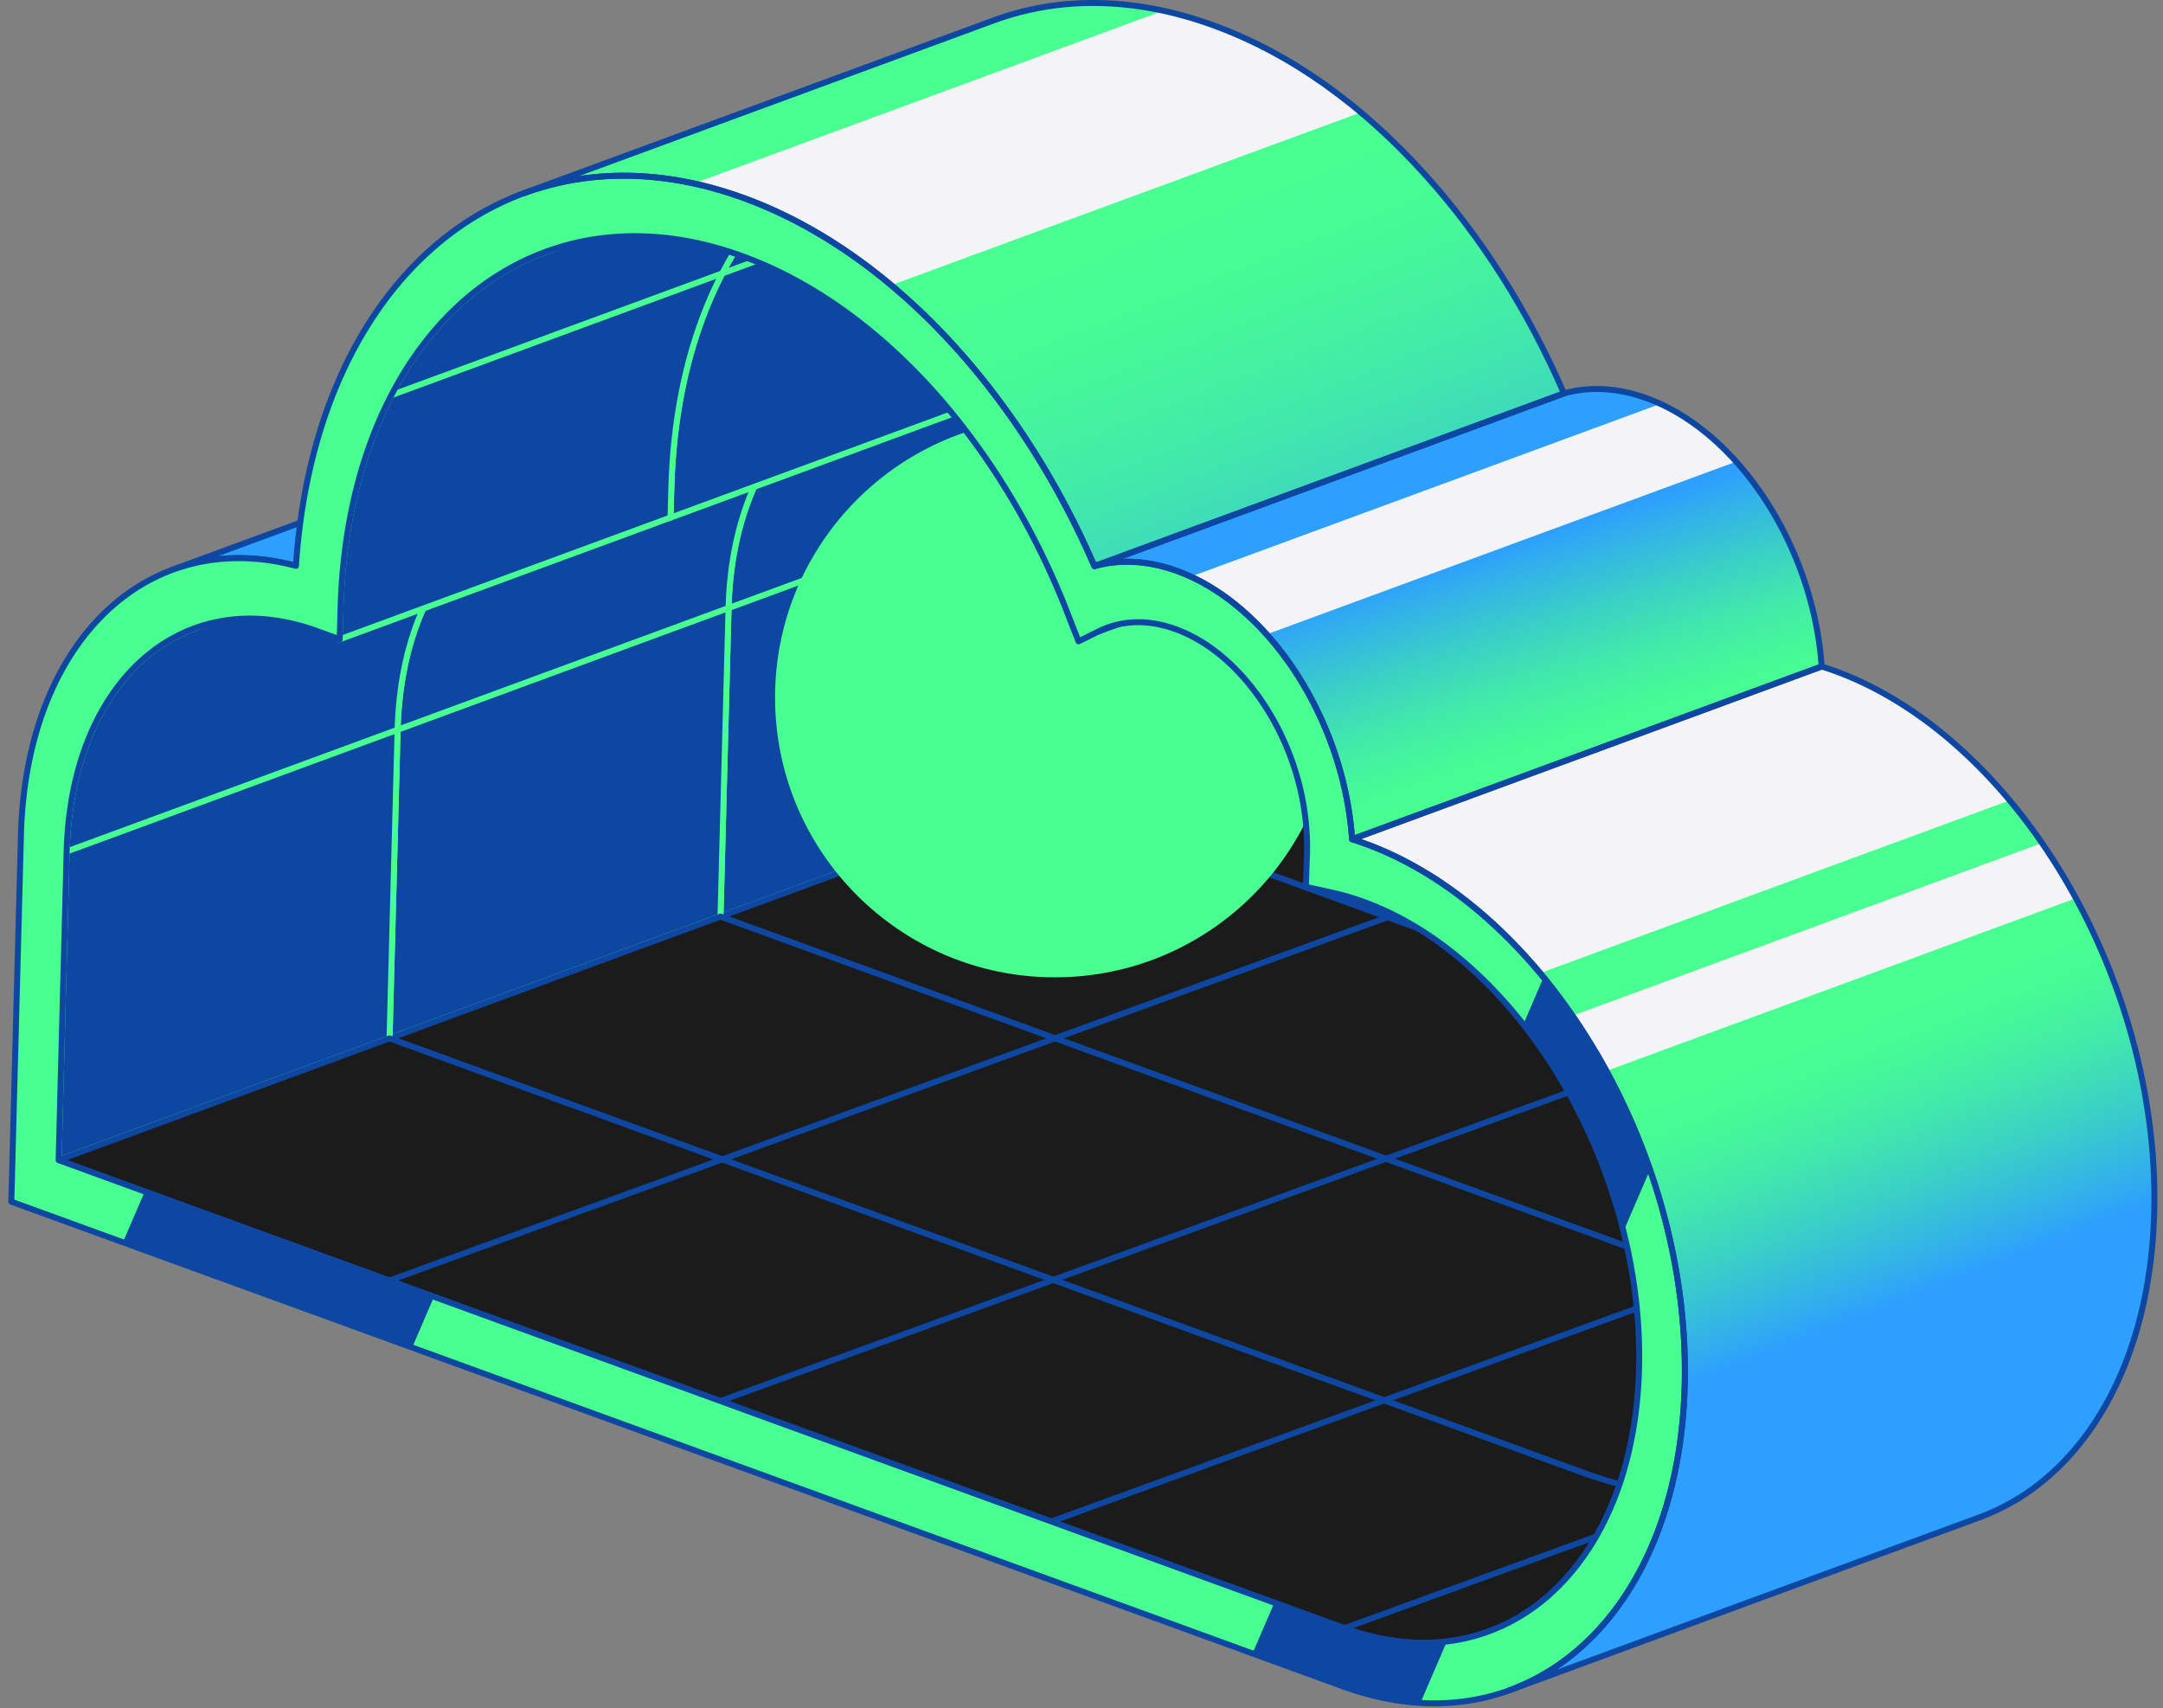
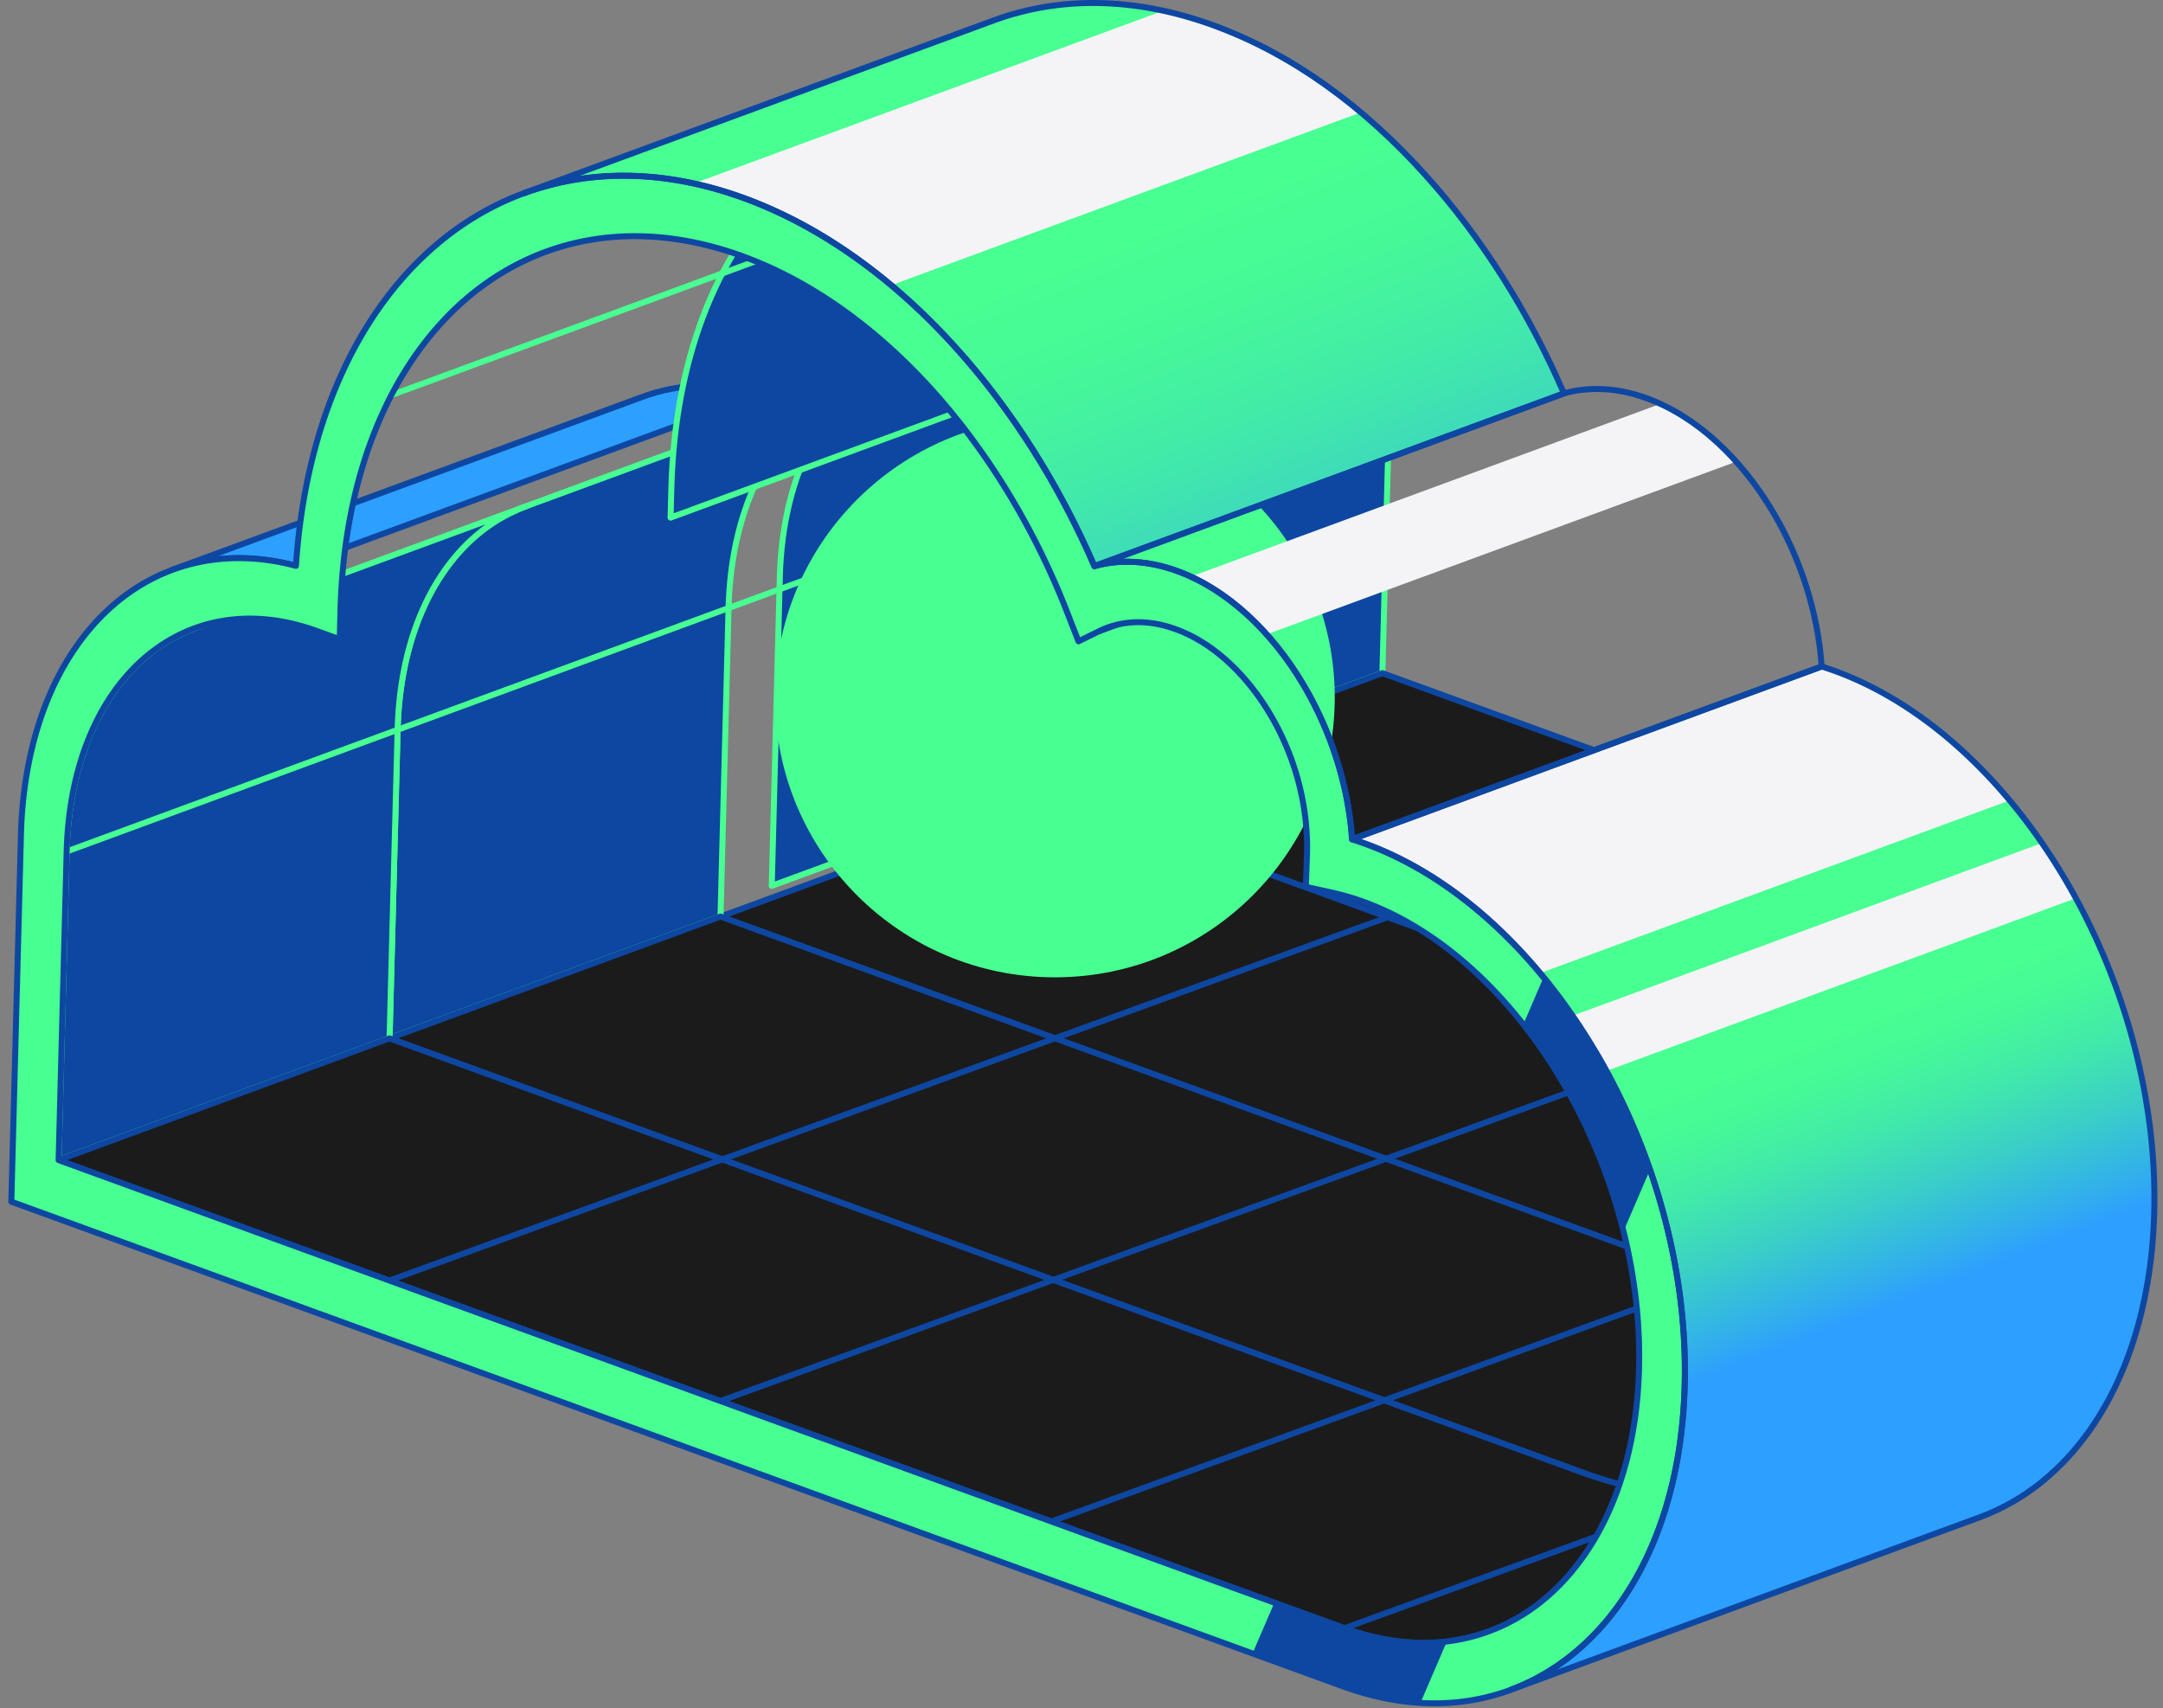
<svg xmlns="http://www.w3.org/2000/svg" width="195" height="154" fill="none">
  <rect width="100%" height="100%" fill="#808080" stroke="none" />
  <path fill="#2D9FFF" stroke="#0d47a1" stroke-linecap="round" stroke-linejoin="round" stroke-width=".539" d="m15.583 51.349 42.327-15.57c3.34-1.226 7.116-1.402 11.103-.345l-42.327 15.57c-3.987-1.057-7.764-.881-11.103.345Z" />
  <path fill="#0d47a1" stroke="#48FF91" stroke-linecap="round" stroke-linejoin="round" stroke-width=".539" d="m94.791 71.65 29.836-10.968.726-27.822-29.836 10.977-.726 27.814Z" />
  <path fill="#1B1B1C" stroke="#0d47a1" stroke-linecap="round" stroke-linejoin="round" stroke-width=".539" d="M124.627 60.683 94.791 71.652l21.826 7.947 51.88 18.88-16.26-27.75-27.61-10.046Z" />
-   <path fill="#0d47a1" stroke="#48FF91" stroke-linecap="round" stroke-linejoin="round" stroke-width=".539" d="M77.207 34.69a14.674 14.674 0 0 0-4.622 2.777c-4.08 3.6-6.7 9.651-6.904 17.345l-.726 27.82 29.836-10.976.726-27.82c.204-7.687 2.825-13.746 6.904-17.346a14.676 14.676 0 0 1 4.622-2.776L77.207 34.691Z" />
+   <path fill="#0d47a1" stroke="#48FF91" stroke-linecap="round" stroke-linejoin="round" stroke-width=".539" d="M77.207 34.69c-4.08 3.6-6.7 9.651-6.904 17.345l-.726 27.82 29.836-10.976.726-27.82c.204-7.687 2.825-13.746 6.904-17.346a14.676 14.676 0 0 1 4.622-2.776L77.207 34.691Z" />
  <path fill="#1B1B1C" stroke="#0d47a1" stroke-linecap="round" stroke-linejoin="round" stroke-width=".539" d="m184.511 125.822-1.12-1.916-14.894-25.426-73.706-26.828-29.836 10.976 21.826 7.947 94.109 34.253a22.86 22.86 0 0 0 3.621.994Z" />
  <path fill="#0d47a1" stroke="#48FF91" stroke-linecap="round" stroke-linejoin="round" stroke-width=".539" d="M47.372 45.66a14.678 14.678 0 0 0-4.622 2.777c-4.08 3.6-6.7 9.652-6.904 17.345l-.726 27.821 29.836-10.976.726-27.821c.204-7.687 2.825-13.746 6.904-17.346a14.674 14.674 0 0 1 4.622-2.775L47.372 45.66Z" />
  <path fill="#0d47a1" stroke="#48FF91" stroke-linecap="round" stroke-linejoin="round" stroke-width=".539" d="M79.031 11.725c-2.698.994-5.192 2.494-7.418 4.453-6.56 5.791-10.772 15.513-11.09 27.863l-.07 2.621L90.29 35.686l.07-2.62c.254-9.582 2.854-17.579 7.067-23.39l-5.044-2.861-13.35 4.91Z" />
  <path fill="#1B1B1C" stroke="#0d47a1" stroke-linecap="round" stroke-linejoin="round" stroke-width=".539" d="M184.512 125.82a22.164 22.164 0 0 1-3.621-.994l-115.935-42.2L35.12 93.602l21.826 7.947 85.683 31.182 8.426 3.065 1.282-.472c4.72.965 9.574 1.542 11.695.76l21.805-8.017-1.318-2.254-.007.007Z" />
  <path fill="#0d47a1" stroke="#48FF91" stroke-linecap="round" stroke-linejoin="round" stroke-width=".539" d="M17.536 56.638a14.678 14.678 0 0 0-4.622 2.776c-4.08 3.6-6.7 9.651-6.904 17.345l-.726 27.821L35.12 93.604l.726-27.822c.204-7.686 2.825-13.744 6.904-17.345a14.678 14.678 0 0 1 4.622-2.775L17.536 56.638Z" />
-   <path fill="#0d47a1" stroke="#48FF91" stroke-linecap="round" stroke-linejoin="round" stroke-width=".539" d="M41.776 27.149c-6.56 5.79-10.772 15.513-11.09 27.863l-.07 2.62 29.836-10.975.07-2.621c.325-12.343 4.538-22.073 11.09-27.864 2.226-1.958 4.72-3.459 7.418-4.452L49.194 22.696c-2.698.993-5.192 2.494-7.418 4.453Z" />
  <path stroke="#48FF91" stroke-linecap="round" stroke-linejoin="round" stroke-width=".539" d="m35.28 35.622 55.36-20.367" />
  <path fill="#1B1B1C" stroke="#0d47a1" stroke-linecap="round" stroke-linejoin="round" stroke-width=".539" d="M142.621 132.734 35.112 93.605 5.276 104.583l21.826 7.947 94.109 34.253c4.692 1.705 9.123 1.712 12.977.289l29.836-10.976c-3.853 1.416-16.718-1.649-21.41-3.361h.007Z" />
  <path stroke="#0d47a1" stroke-linecap="round" stroke-linejoin="round" stroke-width=".539" d="m184.299 104.579-89.508 32.577m91.807-14.174-65.379 23.791M162.214 90.9l-97.265 35.4m67.43-46.266-97.265 35.401" />
  <path fill="#1B1B1C" d="M95.518 43.838 6.01 76.76l89.508-32.922Z" />
  <path stroke="#48FF91" stroke-linecap="round" stroke-linejoin="round" stroke-width=".539" d="M95.518 43.838 6.01 76.76" />
  <path fill="#48FF91" d="M95.103 88.103c13.933 0 25.228-11.295 25.228-25.229 0-13.933-11.295-25.229-25.228-25.229-13.934 0-25.229 11.296-25.229 25.23 0 13.933 11.295 25.228 25.229 25.228Z" />
  <path fill="#2D9FFF" stroke="#0d47a1" stroke-linecap="round" stroke-linejoin="round" stroke-width=".539" d="m99.824 56.583 42.327-15.57a7.701 7.701 0 0 0-.782.338l-42.327 15.57c.254-.127.514-.24.782-.338Z" />
  <path fill="url(#a)" d="M47.253 17.41 89.58 1.84c5.883-2.162 12.653-2.162 19.797.438s13.569 7.32 19.156 13.533c5.016 5.566 9.278 12.301 12.462 19.656l-42.327 15.57c-3.184-7.355-7.446-14.083-12.463-19.656-5.593-6.214-12.138-10.976-19.155-13.534-7.144-2.6-13.914-2.6-19.797-.436Z" />
-   <path fill="url(#b)" d="M98.673 51.03 141 35.46c2.261-.627 4.805-.528 7.468.444 4.509 1.641 8.553 5.474 11.413 10.321 2.423 4.107 4.016 8.968 4.347 13.858l-42.327 15.57c-.338-4.89-1.924-9.75-4.347-13.858-2.853-4.847-6.904-8.68-11.413-10.321-2.663-.965-5.207-1.071-7.468-.444Z" />
  <path fill="url(#c)" d="M186.182 79.273c-5.199-8.82-12.547-15.795-20.783-18.796a28.788 28.788 0 0 0-1.17-.395l-42.327 15.57c.388.12.775.253 1.17.394 8.236 3.001 15.584 9.976 20.783 18.797 5.213 8.827 8.306 19.564 8.024 30.04-.267 10.483-3.86 18.782-9.433 23.679a19.837 19.837 0 0 1-6.305 3.79l42.327-15.57a19.837 19.837 0 0 0 6.305-3.79c5.573-4.903 9.159-13.195 9.434-23.679.281-10.476-2.819-21.213-8.025-30.04Z" />
  <path fill="#48FF91" d="M143.854 94.845c5.214 8.827 8.307 19.564 8.025 30.04-.268 10.483-3.861 18.782-9.434 23.679-5.565 4.917-13.139 6.453-21.367 3.459l-94.11-34.254-25.947-9.44.867-33.063c.24-9.123 3.36-16.345 8.208-20.614 4.382-3.868 10.208-5.333 16.584-3.642.838-12.597 5.41-22.566 12.28-28.618 7.312-6.453 17.267-8.475 28.081-4.544 7.017 2.558 13.57 7.32 19.156 13.534 5.016 5.566 9.279 12.3 12.463 19.656 2.261-.627 4.805-.528 7.468.444 4.509 1.641 8.553 5.474 11.413 10.32 2.423 4.108 4.016 8.97 4.347 13.859.387.12.775.253 1.169.394 8.236 3.001 15.584 9.976 20.783 18.797l.014-.007Zm-4.22 48.956c4.805-4.248 7.891-11.371 8.13-20.41.233-9.053-2.423-18.268-6.918-25.89-4.502-7.63-10.814-13.619-17.916-16.204a22.864 22.864 0 0 0-2.881-.839l-2.325-.514.106-2.959c.12-4.516-1.142-8.898-3.29-12.54-2.149-3.635-5.15-6.489-8.539-7.722-2.564-.937-4.946-.803-6.96.198l-1.811.894-1.071-2.74c-2.924-7.468-7.095-14.323-12.097-19.882-5.009-5.551-10.842-9.806-17.14-12.103-9.687-3.523-18.571-1.712-25.137 4.058-6.56 5.791-10.772 15.513-11.09 27.863l-.07 2.621-2.057-.747c-6.038-2.19-11.561-1.07-15.654 2.53-4.08 3.6-6.7 9.651-6.905 17.345l-.725 27.821 21.826 7.947 94.108 34.253c7.102 2.586 13.605 1.261 18.423-2.98" />
  <path fill="#0d47a1" d="m121.217 146.774-6.326-2.303-1.973 4.579 8.158 2.973c2.396.874 4.735 1.346 6.982 1.48l2.388-5.545c-2.881.352-5.995 0-9.229-1.184Zm22.636-51.93a53.288 53.288 0 0 0-4.699-6.735l-1.825 4.242a47.05 47.05 0 0 1 3.523 5.15 51.102 51.102 0 0 1 5.509 13.505l2.388-5.552a58.584 58.584 0 0 0-4.896-10.602v-.008Z" />
  <path fill="#F4F4F7" d="m114.193 57.187 42.327-15.57c-2.022-2.254-4.347-4.065-6.833-5.206l-42.328 15.57c2.487 1.148 4.812 2.952 6.834 5.206Zm51.198 3.29a28.75 28.75 0 0 0-1.169-.395l-42.327 15.57c.387.12.774.253 1.169.394 5.862 2.135 11.272 6.292 15.774 11.681l42.327-15.57c-4.509-5.396-9.912-9.546-15.774-11.68Zm20.788 18.799A51.55 51.55 0 0 0 184.087 76L141.76 91.57a54.1 54.1 0 0 1 2.092 3.276c.331.556.648 1.12.965 1.698l42.327-15.57a50.51 50.51 0 0 0-.965-1.698ZM109.376 2.278A33.4 33.4 0 0 0 104.86.975l-42.327 15.57c1.487.323 2.994.753 4.516 1.303 4.692 1.705 9.166 4.403 13.294 7.862l42.327-15.57c-4.121-3.452-8.602-6.15-13.294-7.862Z" />
  <path stroke="#0d47a1" stroke-linecap="round" stroke-linejoin="round" stroke-width=".539" d="M47.253 17.41 89.58 1.84c5.883-2.162 12.653-2.162 19.797.438s13.569 7.32 19.156 13.533c5.016 5.566 9.278 12.301 12.462 19.656l-42.327 15.57c-3.184-7.355-7.446-14.083-12.463-19.656-5.593-6.214-12.138-10.976-19.155-13.534-7.144-2.6-13.914-2.6-19.797-.436Z" />
  <path stroke="#0d47a1" stroke-linecap="round" stroke-linejoin="round" stroke-width=".539" d="M98.673 51.03 141 35.46c2.261-.627 4.805-.528 7.468.444 4.509 1.641 8.553 5.474 11.413 10.321 2.423 4.107 4.016 8.968 4.347 13.858l-42.327 15.57c-.338-4.89-1.924-9.75-4.347-13.858-2.853-4.847-6.904-8.68-11.413-10.321-2.663-.965-5.207-1.071-7.468-.444Z" />
  <path stroke="#0d47a1" stroke-linecap="round" stroke-linejoin="round" stroke-width=".539" d="M186.182 79.273c-5.199-8.82-12.547-15.795-20.783-18.796a29.28 29.28 0 0 0-1.169-.395l-42.328 15.57c.388.12.775.253 1.17.394 8.236 3.001 15.584 9.976 20.783 18.797 5.213 8.827 8.306 19.564 8.024 30.04-.267 10.483-3.86 18.782-9.433 23.679a19.837 19.837 0 0 1-6.305 3.79l42.327-15.57a19.837 19.837 0 0 0 6.305-3.79c5.573-4.903 9.159-13.195 9.434-23.679.281-10.476-2.819-21.213-8.025-30.04Z" />
  <path stroke="#0d47a1" stroke-linecap="round" stroke-linejoin="round" stroke-width=".539" d="M139.634 143.801c4.805-4.248 7.891-11.371 8.13-20.41.233-9.053-2.423-18.268-6.918-25.89-4.502-7.63-10.814-13.619-17.916-16.204a22.864 22.864 0 0 0-2.881-.839l-2.325-.514.106-2.959c.12-4.516-1.142-8.898-3.29-12.54-2.149-3.635-5.15-6.489-8.539-7.722-2.564-.937-4.946-.803-6.96.198l-1.811.894-1.071-2.74c-2.924-7.468-7.095-14.323-12.097-19.882-5.009-5.551-10.842-9.806-17.14-12.103-9.687-3.523-18.571-1.712-25.137 4.058-6.56 5.791-10.772 15.513-11.09 27.863l-.07 2.621-2.057-.747c-6.038-2.19-11.561-1.07-15.654 2.53-4.08 3.6-6.7 9.651-6.905 17.345l-.725 27.821 21.826 7.947 94.108 34.253c7.102 2.586 13.605 1.261 18.423-2.98m4.213-48.956c5.214 8.827 8.307 19.564 8.025 30.04-.268 10.483-3.861 18.782-9.434 23.679-5.565 4.917-13.139 6.453-21.367 3.459l-94.11-34.254-25.947-9.44.867-33.063c.24-9.123 3.36-16.345 8.208-20.614 4.382-3.868 10.208-5.333 16.584-3.642.838-12.597 5.41-22.566 12.28-28.618 7.312-6.453 17.267-8.475 28.081-4.544 7.017 2.558 13.57 7.32 19.156 13.534 5.016 5.566 9.279 12.3 12.463 19.656 2.261-.627 4.805-.528 7.468.444 4.509 1.641 8.553 5.474 11.413 10.32 2.423 4.108 4.016 8.97 4.347 13.859.387.12.775.253 1.169.394 8.236 3.001 15.584 9.976 20.783 18.797l.014-.007Z" />
-   <path fill="#0d47a1" d="m27.11 112.52-14.055-5.115-1.973 4.579 15.887 5.784 10.187 3.706 1.973-4.579-12.02-4.375Z" />
  <defs>
    <linearGradient id="a" x1="93.462" x2="112.815" y1="24.744" y2="74.131" gradientUnits="userSpaceOnUse">
      <stop stop-color="#48FF91" />
      <stop offset=".16" stop-color="#46F997" />
      <stop offset=".37" stop-color="#42EAA9" />
      <stop offset=".62" stop-color="#3AD0C6" />
      <stop offset=".9" stop-color="#31ADEE" />
      <stop offset="1" stop-color="#2D9FFF" />
    </linearGradient>
    <linearGradient id="b" x1="136.639" x2="130.39" y1="70.207" y2="50.84" gradientUnits="userSpaceOnUse">
      <stop stop-color="#48FF91" />
      <stop offset=".16" stop-color="#46F997" />
      <stop offset=".37" stop-color="#42EAA9" />
      <stop offset=".62" stop-color="#3AD0C6" />
      <stop offset=".9" stop-color="#31ADEE" />
      <stop offset="1" stop-color="#2D9FFF" />
    </linearGradient>
    <linearGradient id="c" x1="154.338" x2="163.398" y1="97.393" y2="120.508" gradientUnits="userSpaceOnUse">
      <stop stop-color="#48FF91" />
      <stop offset=".16" stop-color="#46F997" />
      <stop offset=".37" stop-color="#42EAA9" />
      <stop offset=".62" stop-color="#3AD0C6" />
      <stop offset=".9" stop-color="#31ADEE" />
      <stop offset="1" stop-color="#2D9FFF" />
    </linearGradient>
  </defs>
</svg>